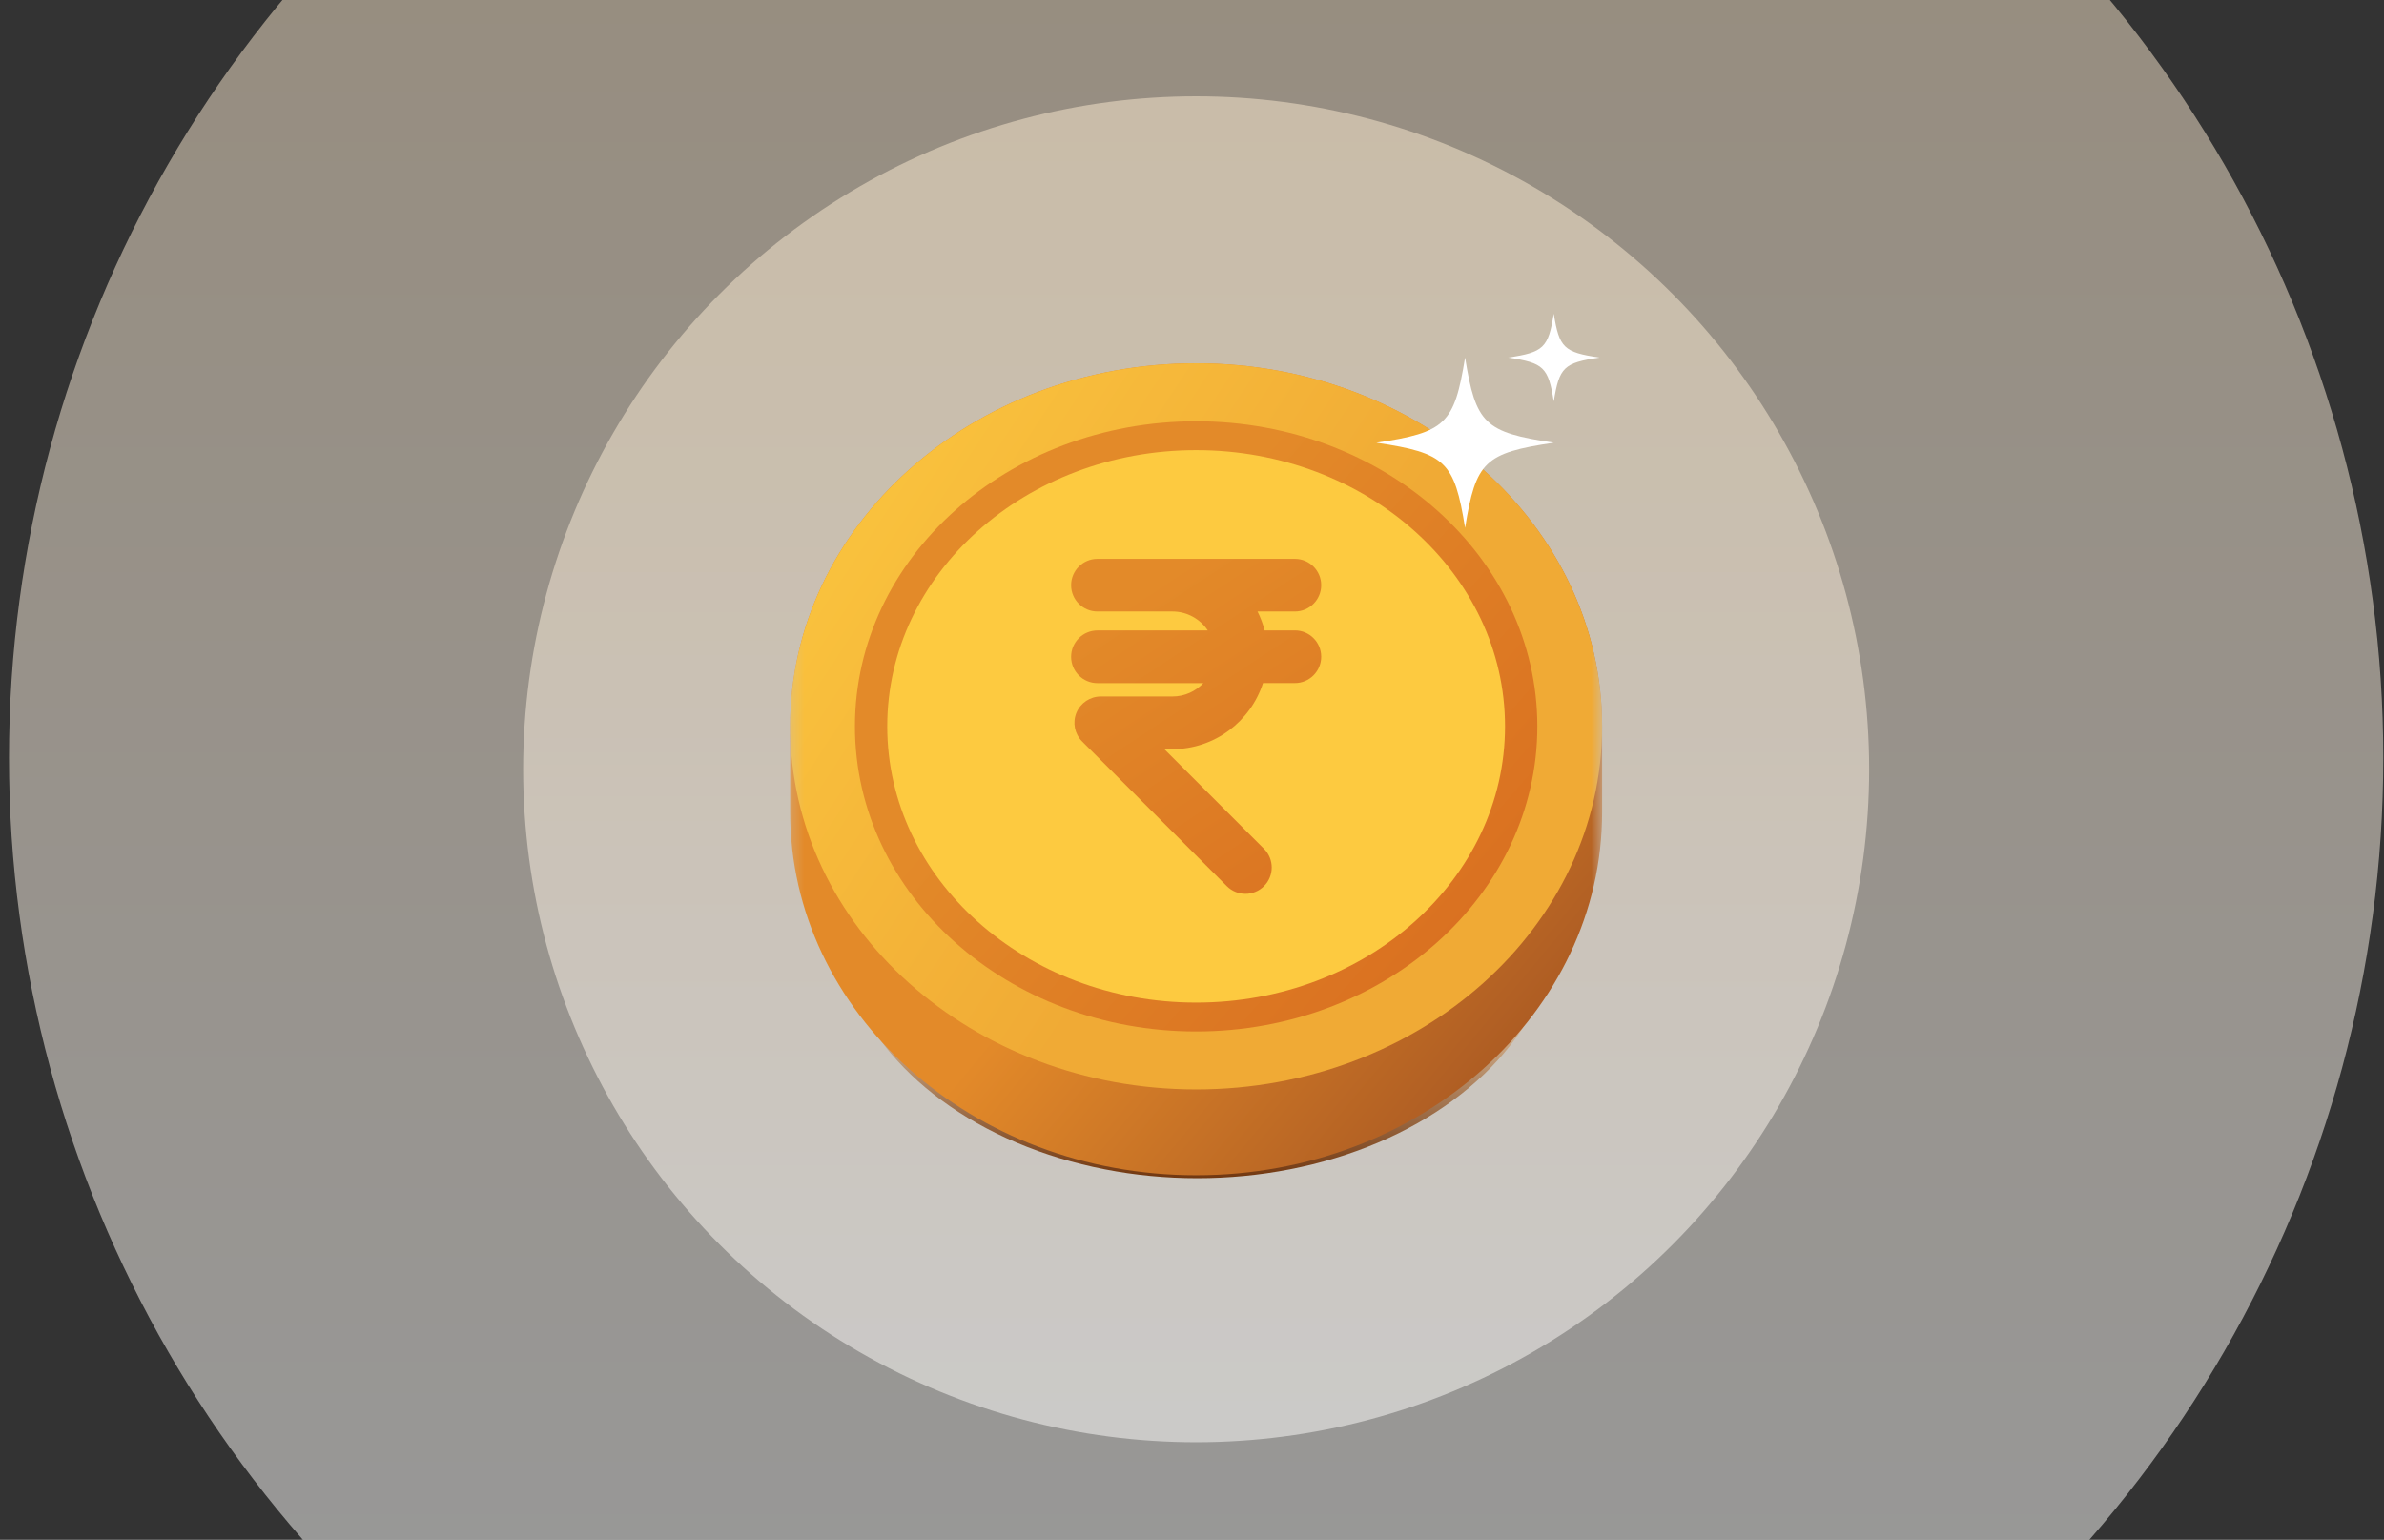
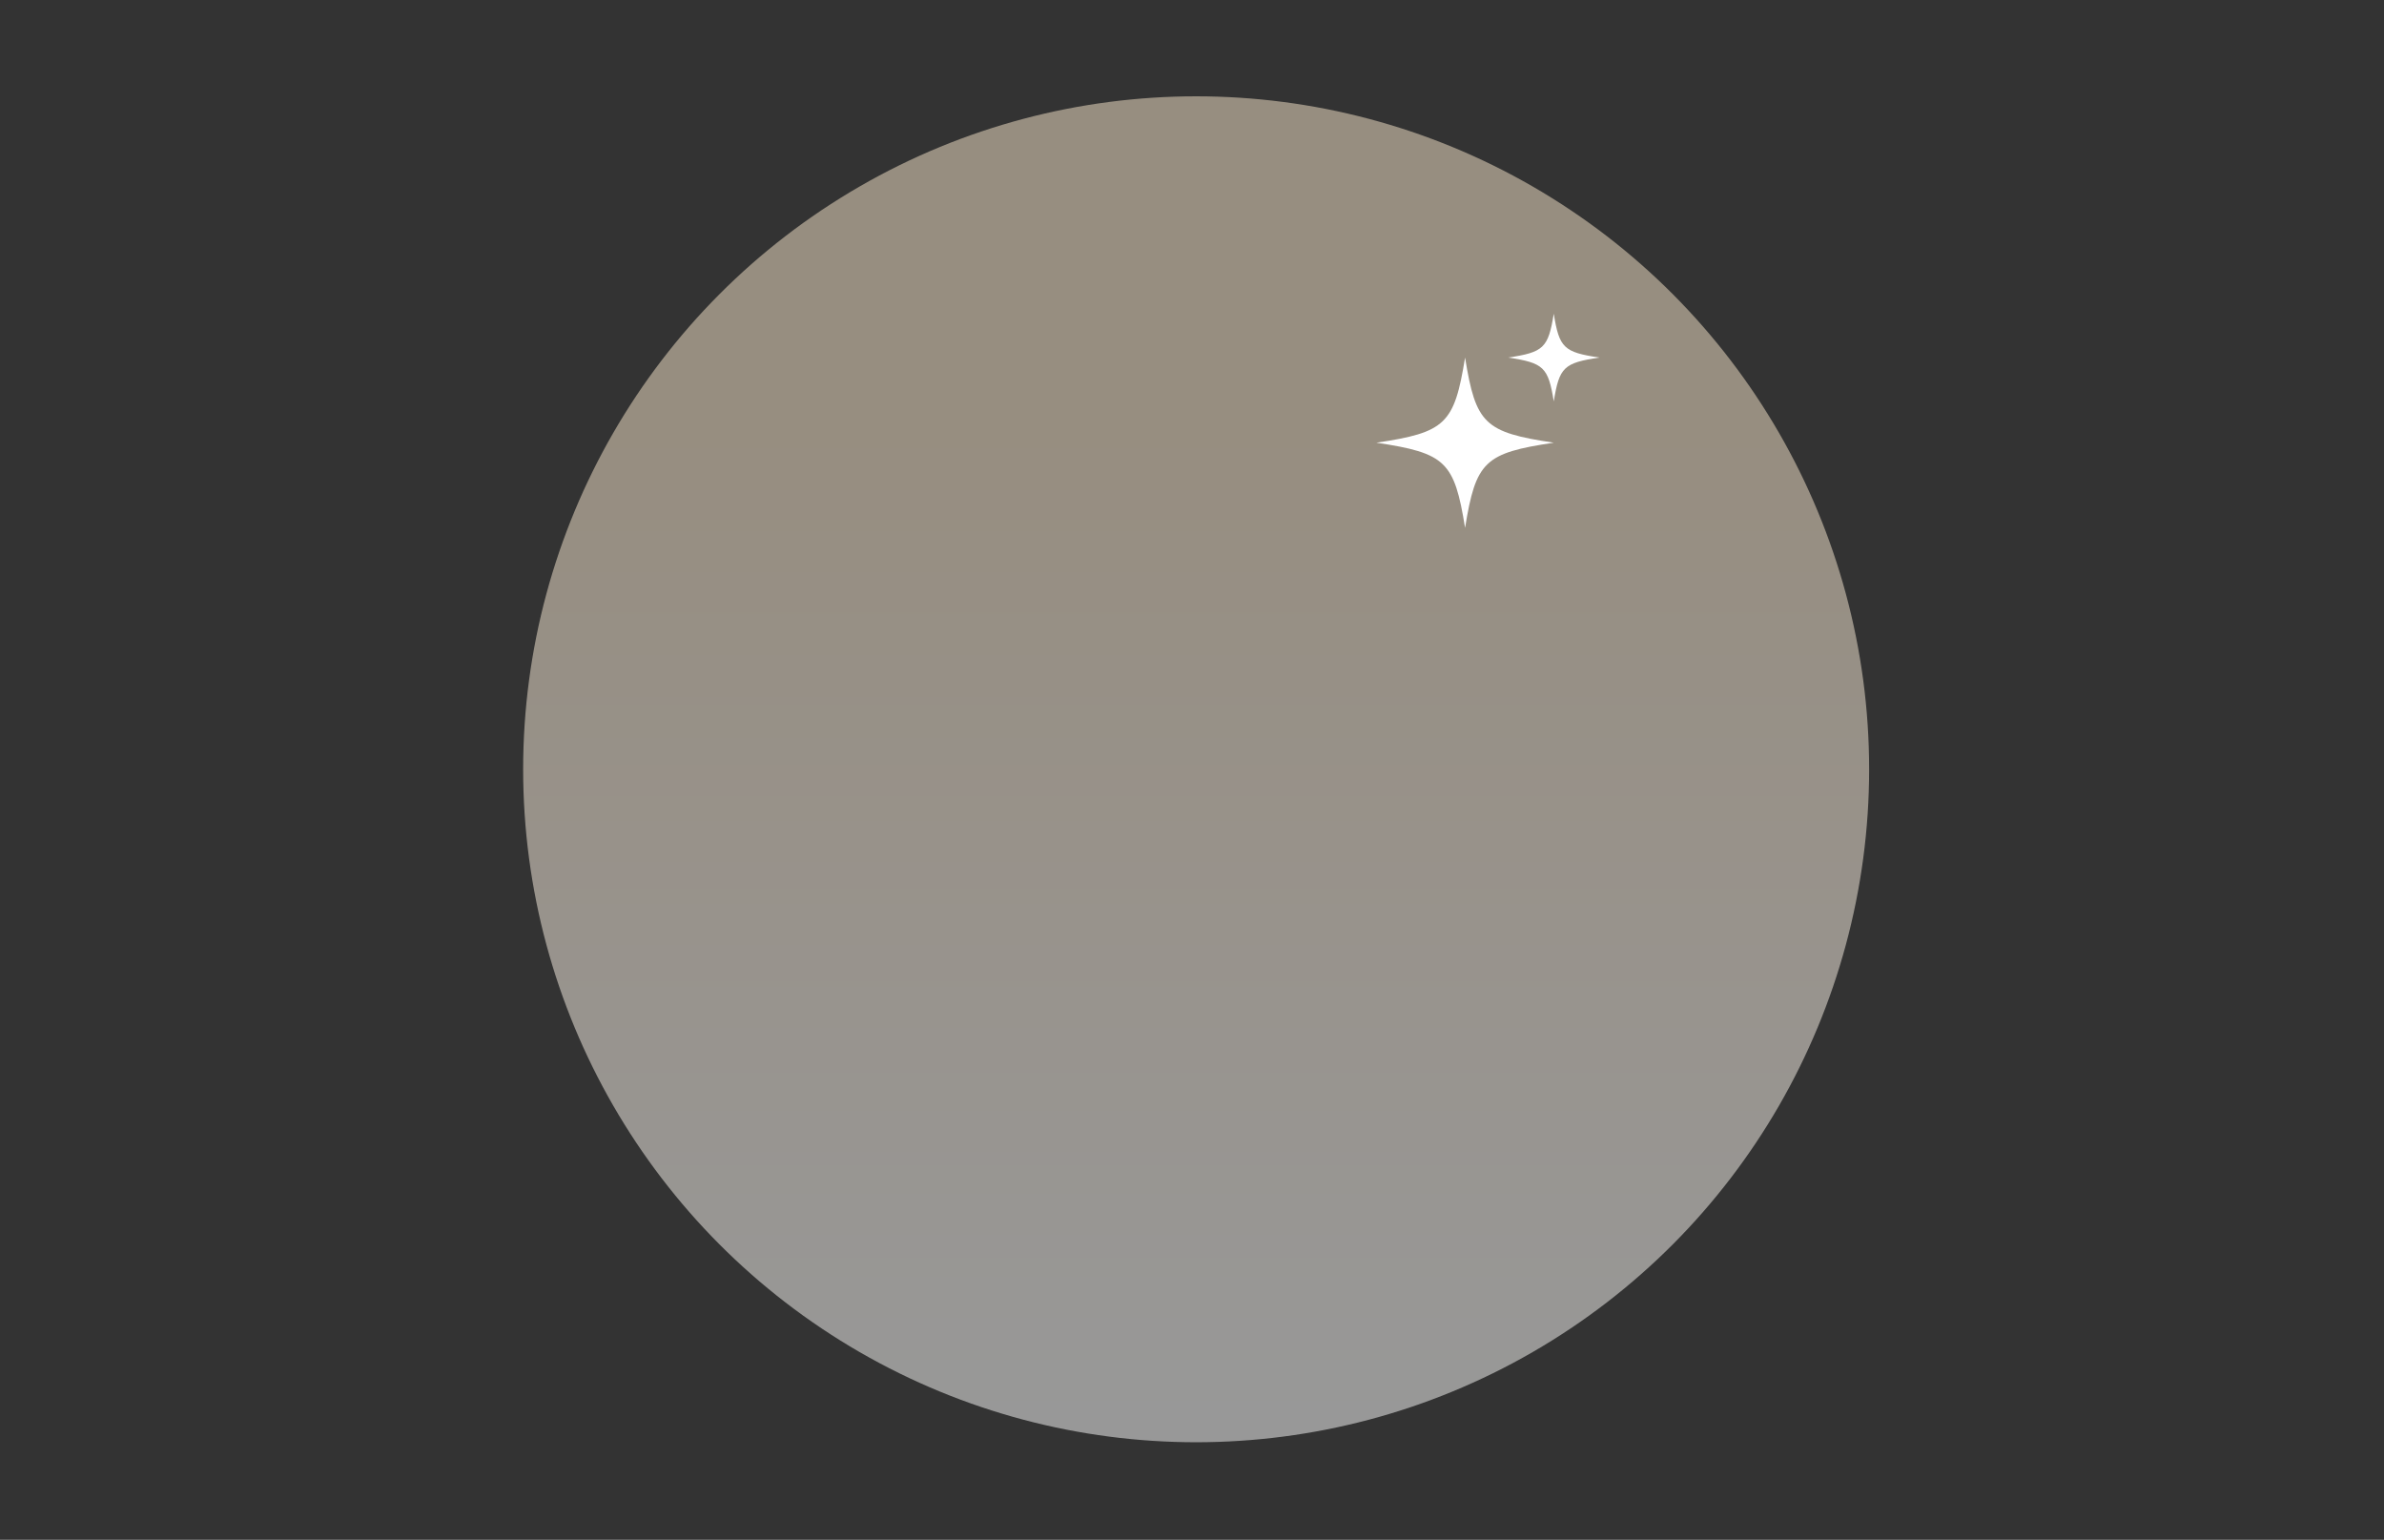
<svg xmlns="http://www.w3.org/2000/svg" width="209" height="135" viewBox="0 0 209 135" fill="none">
  <rect x="0" y="0" width="209" height="135" fill="#333333" stroke="none" />
  <circle cx="104.863" cy="67.444" r="59" fill="url(#paint0_linear_2259_2947)" fill-opacity="0.5" />
-   <circle cx="104.863" cy="66.444" r="104.073" fill="url(#paint1_linear_2259_2947)" fill-opacity="0.5" />
  <mask id="mask0_2259_2947" style="mask-type:luminance" maskUnits="userSpaceOnUse" x="69" y="28" width="72" height="79">
-     <path d="M140.454 28.739H69.271V106.148H140.454V28.739Z" fill="white" />
-   </mask>
+     </mask>
  <g mask="url(#mask0_2259_2947)">
-     <ellipse cx="104.965" cy="80.059" rx="31.657" ry="23.234" fill="url(#paint2_linear_2259_2947)" />
-     <path d="M140.454 63.682C140.454 46.103 124.517 31.852 104.863 31.852C85.208 31.852 69.271 46.103 69.271 63.682V71.206C69.271 88.784 85.208 103.035 104.863 103.035C124.517 103.035 140.454 88.784 140.454 71.206V63.682Z" fill="url(#paint3_linear_2259_2947)" />
-     <path d="M104.863 95.512C124.517 95.512 140.454 81.26 140.454 63.682C140.454 46.103 124.517 31.852 104.863 31.852C85.208 31.852 69.271 46.103 69.271 63.682C69.271 81.26 85.208 95.512 104.863 95.512Z" fill="url(#paint4_linear_2259_2947)" />
    <path d="M104.862 90.43C121.383 90.43 134.774 78.452 134.774 63.682C134.774 48.911 121.383 36.934 104.862 36.934C88.342 36.934 74.95 48.907 74.95 63.682C74.95 78.457 88.342 90.43 104.862 90.43Z" fill="url(#paint5_linear_2259_2947)" />
    <path d="M104.863 87.899C119.816 87.899 131.942 77.058 131.942 63.682C131.942 50.306 119.816 39.465 104.863 39.465C89.909 39.465 77.783 50.306 77.783 63.682C77.783 77.058 89.909 87.899 104.863 87.899Z" fill="#FDCA40" />
    <path d="M113.518 55.273H110.868C110.72 54.695 110.508 54.136 110.246 53.612H113.518C114.793 53.612 115.827 52.579 115.827 51.304C115.827 50.029 114.793 48.995 113.518 48.995H96.212C94.936 48.995 93.903 50.029 93.903 51.304C93.903 52.579 94.936 53.612 96.212 53.612H102.786C104.076 53.612 105.218 54.275 105.886 55.273H96.212C94.936 55.273 93.903 56.306 93.903 57.582C93.903 58.857 94.936 59.89 96.212 59.89H105.495C104.813 60.612 103.854 61.062 102.786 61.062H96.503C95.569 61.062 94.729 61.625 94.368 62.486C94.012 63.351 94.21 64.344 94.867 65.002L107.551 77.686C108.001 78.136 108.595 78.363 109.183 78.363C109.771 78.363 110.364 78.136 110.814 77.686C111.714 76.787 111.714 75.323 110.814 74.419L102.074 65.679H102.781C106.494 65.679 109.642 63.242 110.725 59.885H113.518C114.793 59.885 115.827 58.852 115.827 57.577C115.827 56.301 114.793 55.268 113.518 55.268V55.273Z" fill="url(#paint6_linear_2259_2947)" />
  </g>
  <path d="M128.44 46.276C127.499 40.454 126.735 39.721 120.665 38.812C126.731 37.909 127.494 37.176 128.44 31.348C129.381 37.171 130.145 37.904 136.215 38.812C130.15 39.716 129.386 40.449 128.44 46.276Z" fill="white" />
  <path d="M136.215 35.191C135.73 32.193 135.337 31.816 132.212 31.348C135.335 30.883 135.728 30.506 136.215 27.505C136.699 30.503 137.093 30.881 140.218 31.348C137.095 31.814 136.702 32.191 136.215 35.191Z" fill="white" />
  <defs>
    <linearGradient id="paint0_linear_2259_2947" x1="104.863" y1="37.499" x2="104.863" y2="126.444" gradientUnits="userSpaceOnUse">
      <stop stop-color="#FCE9CE" />
      <stop offset="1" stop-color="white" />
    </linearGradient>
    <linearGradient id="paint1_linear_2259_2947" x1="104.863" y1="-0.868" x2="104.863" y2="146.178" gradientUnits="userSpaceOnUse">
      <stop stop-color="#FCE9CE" />
      <stop offset="1" stop-color="white" />
    </linearGradient>
    <linearGradient id="paint2_linear_2259_2947" x1="104.965" y1="85.057" x2="104.965" y2="103.293" gradientUnits="userSpaceOnUse">
      <stop stop-color="#FBE3C2" />
      <stop offset="1" stop-color="#713710" />
    </linearGradient>
    <linearGradient id="paint3_linear_2259_2947" x1="104.863" y1="69.248" x2="133.288" y2="92.829" gradientUnits="userSpaceOnUse">
      <stop stop-color="#E38A29" />
      <stop offset="1" stop-color="#AC5B23" />
    </linearGradient>
    <linearGradient id="paint4_linear_2259_2947" x1="65.67" y1="33.922" x2="110.906" y2="63.682" gradientUnits="userSpaceOnUse">
      <stop stop-color="#FDCA40" />
      <stop offset="1" stop-color="#F0AA35" />
    </linearGradient>
    <linearGradient id="paint5_linear_2259_2947" x1="134.774" y1="93.141" x2="94.279" y2="58.211" gradientUnits="userSpaceOnUse">
      <stop stop-color="#D7691E" />
      <stop offset="1" stop-color="#E38A29" />
    </linearGradient>
    <linearGradient id="paint6_linear_2259_2947" x1="95.269" y1="54.991" x2="113.849" y2="83.232" gradientUnits="userSpaceOnUse">
      <stop stop-color="#E38A29" />
      <stop offset="1" stop-color="#DA7221" />
    </linearGradient>
  </defs>
</svg>